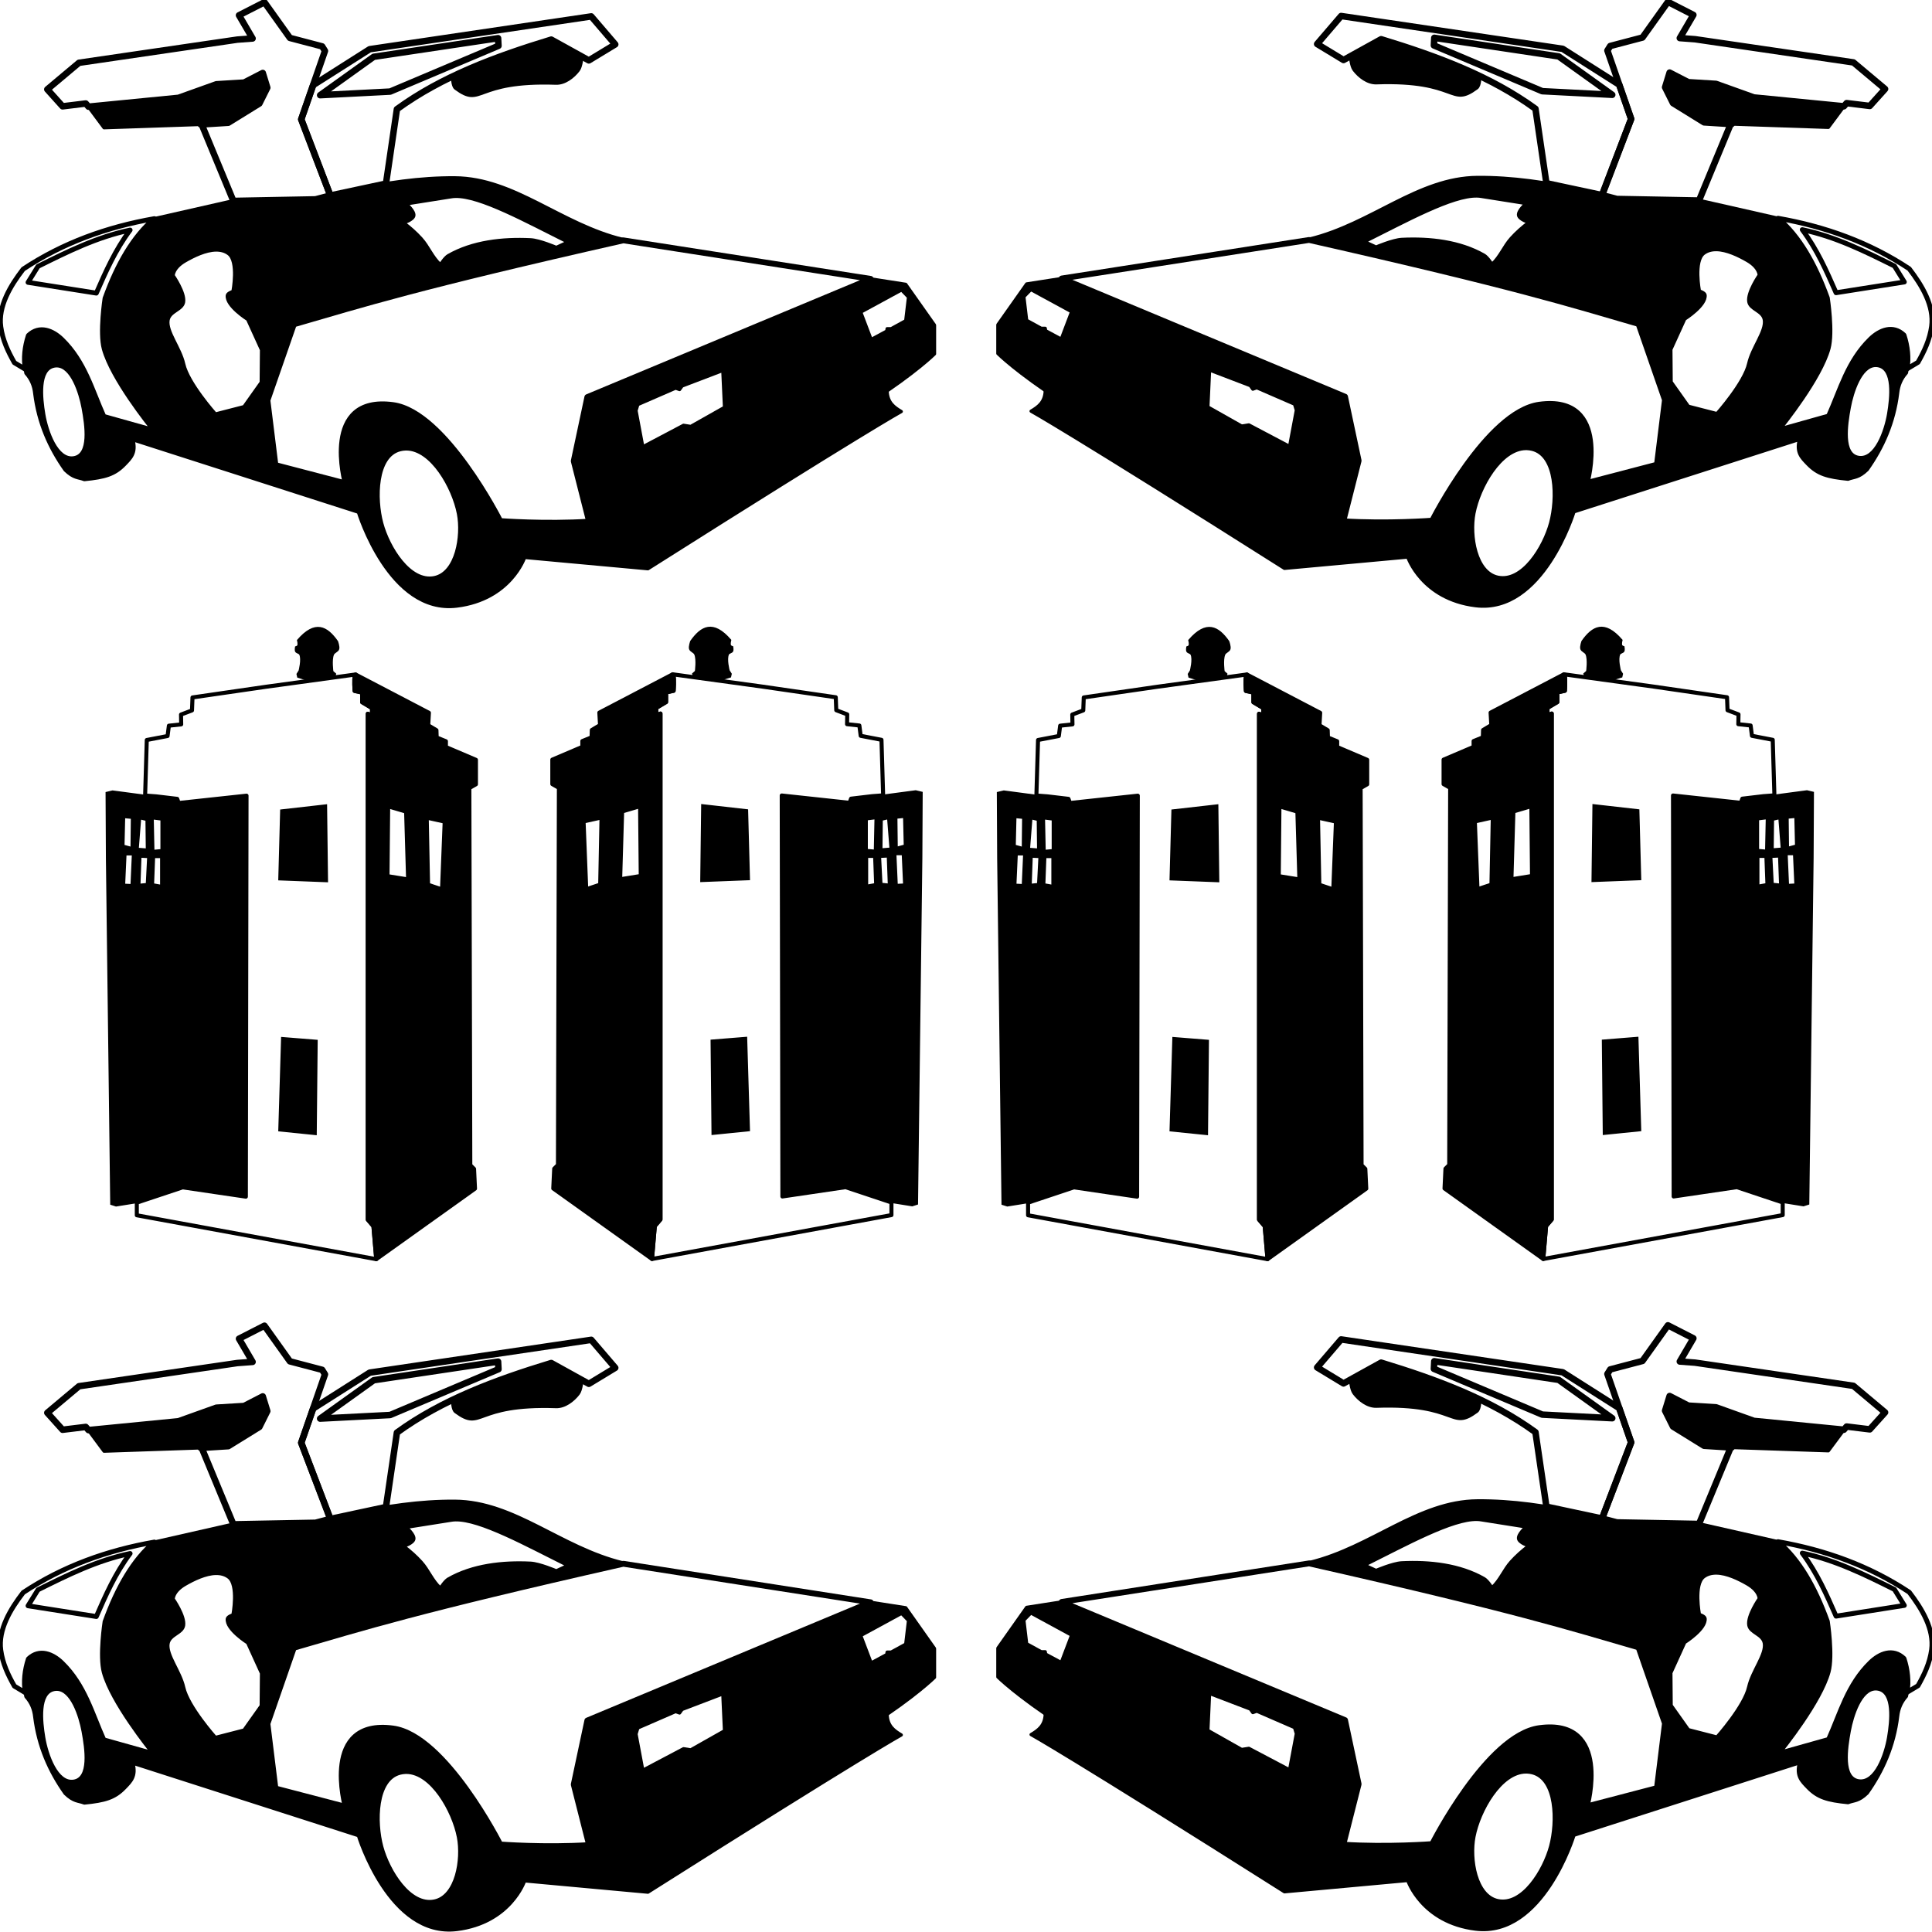
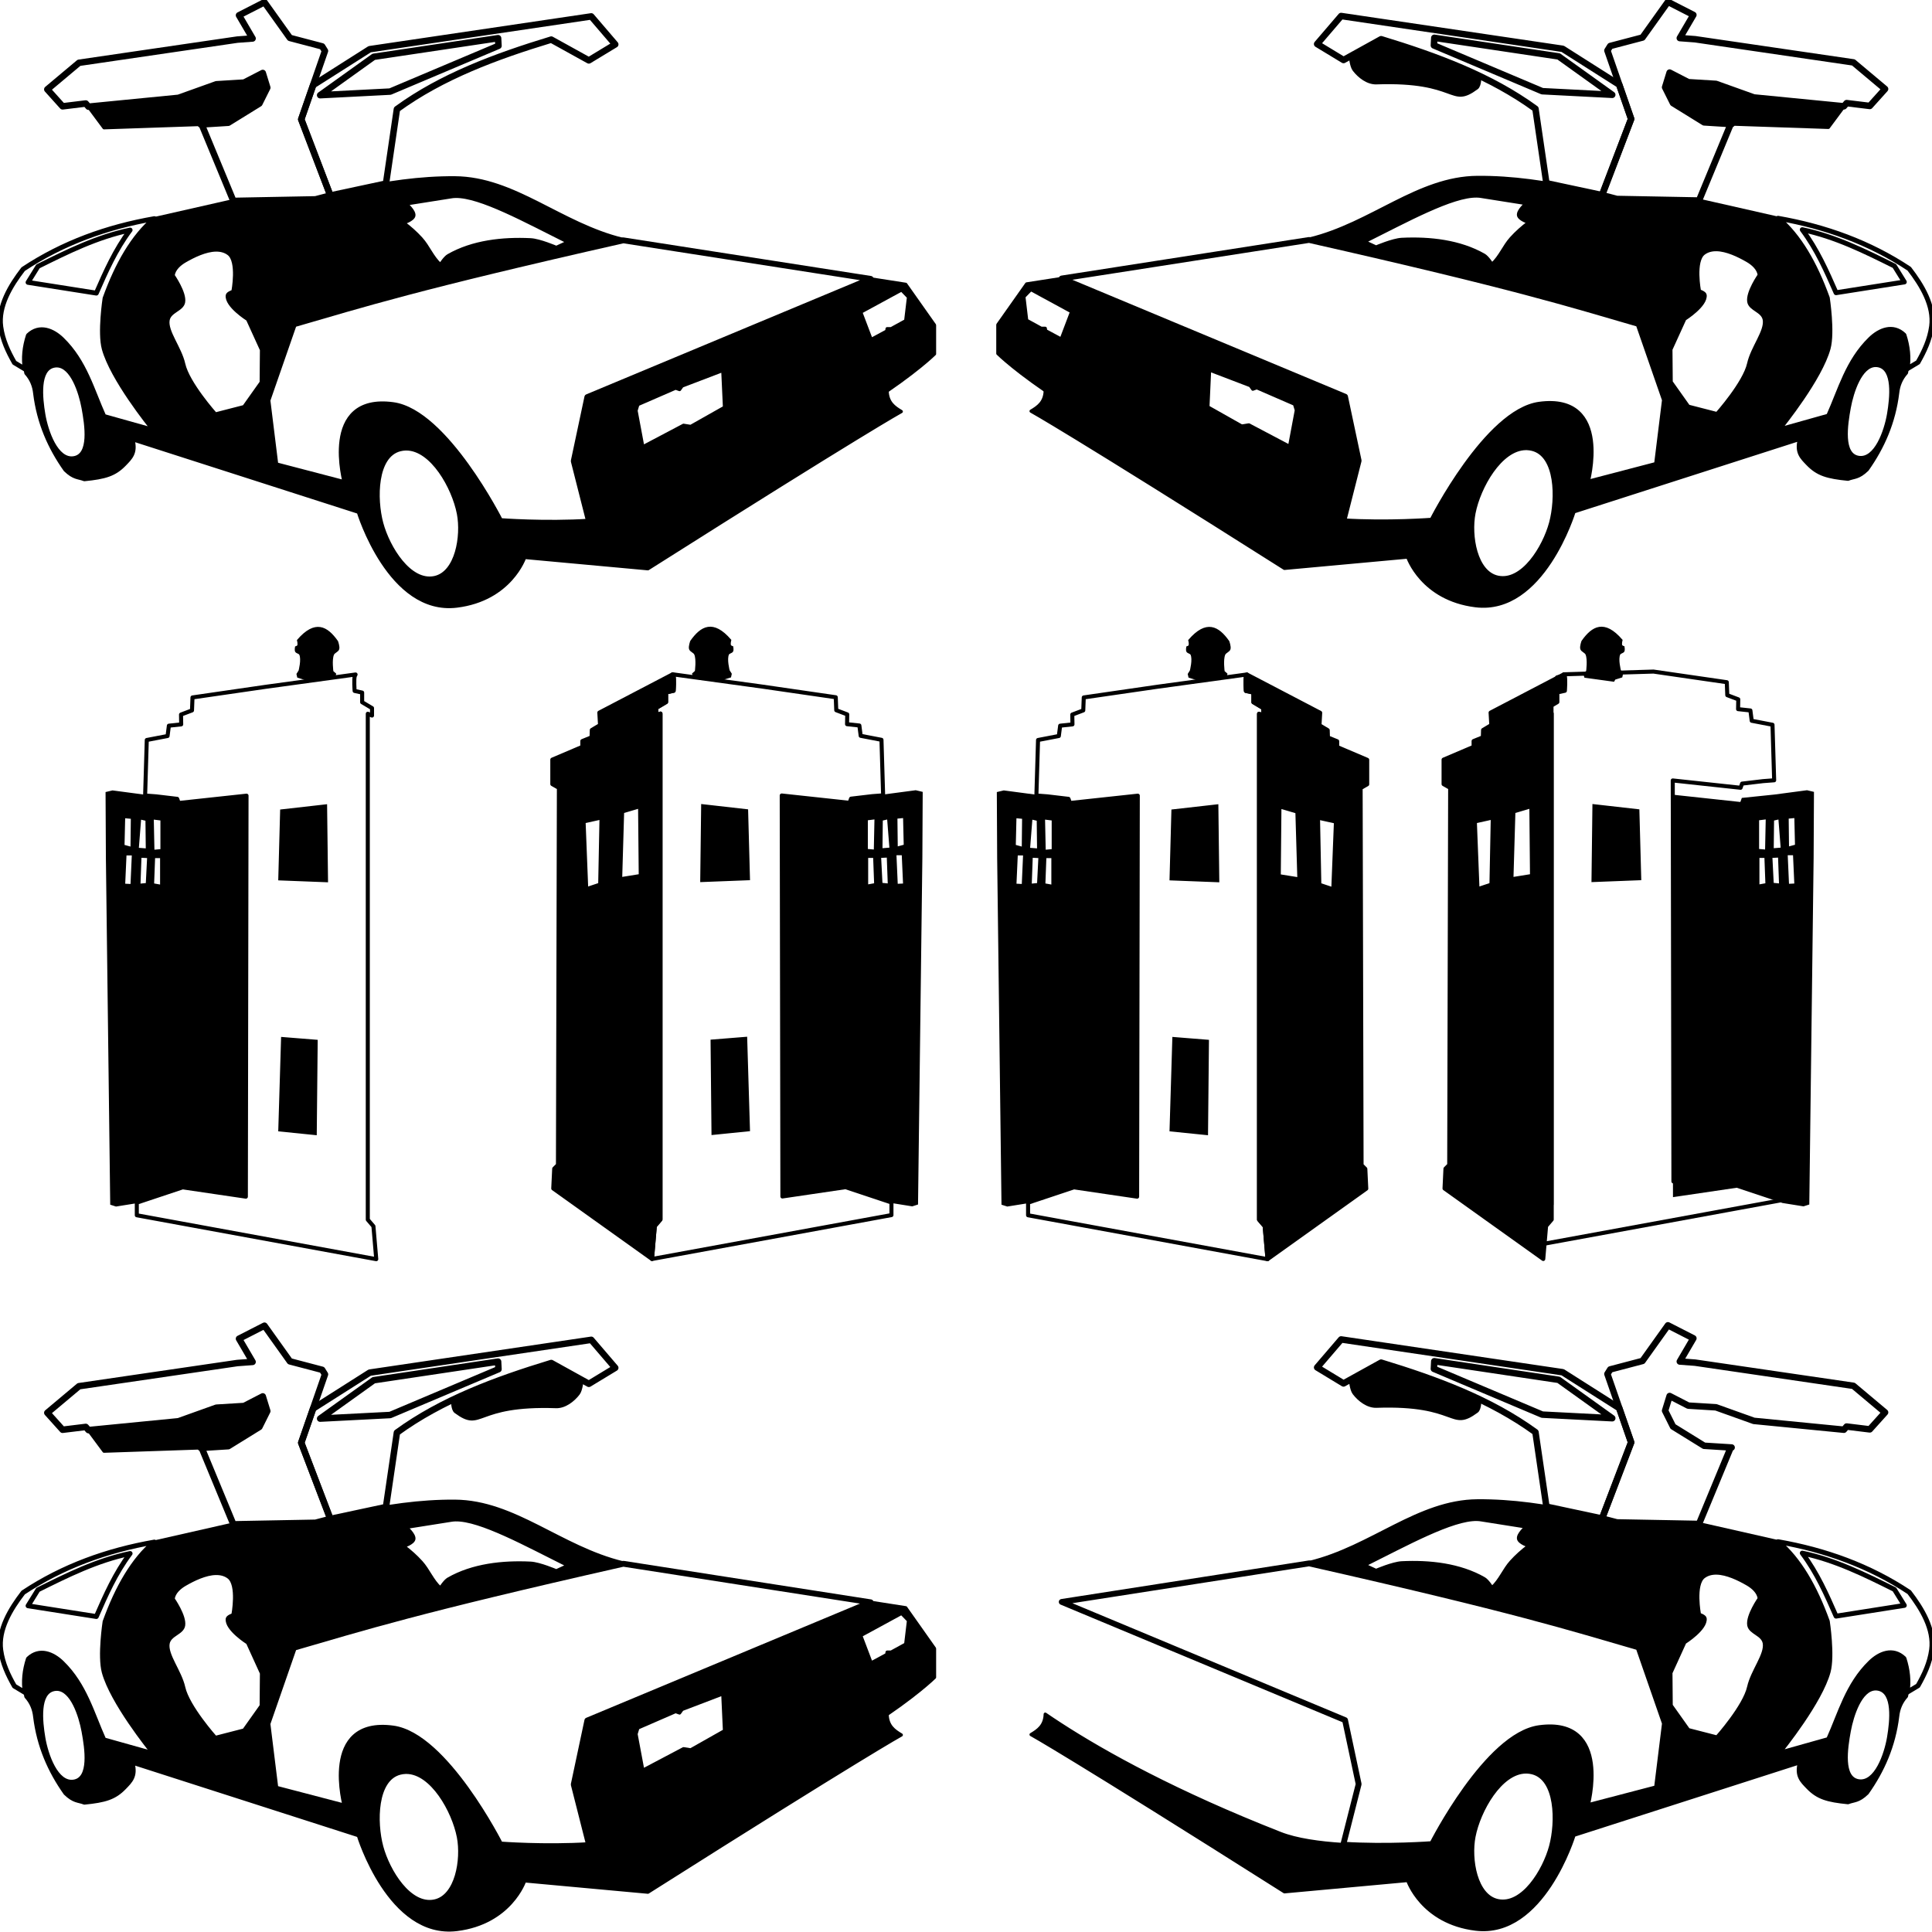
<svg xmlns="http://www.w3.org/2000/svg" version="1.1" viewBox="0 0 1000 1000">
  <g>
    <g transform="matrix(1.067 0 0 1.067 28.686 -24.912)">
      <g transform="matrix(.938 0 0 .938 -27.189 23.357)">
        <g transform="matrix(1.675 0 0 1.675 2216.1 1558.2)">
          <path d="m-1275.2-862.77v.002-.002zm0 .002c-14.597 2.558-28.224 7.446-40.494 15.588-3.936 5.11-7.772 11.473-6.914 17.777.561 4.123 2.253 7.68 4.197 11.111l3.357 2.018c-.548-3.404-.188-6.877.963-10.412 3.457-3.301 7.571-1.493 10.371 1.234 7.053 6.87 9.278 15.686 12.924 23.756l15.561 4.367c-1.504-1.853-12.916-16.098-15.434-25.266-1.373-5.001.246-15.555.246-15.555 3.849-10.655 8.767-19.176 15.223-24.619zm-7.477 3.525c-4.617 6.185-7.517 12.829-10.432 19.469l-21.082-3.318 3.055-4.932c9.11-4.531 18.214-9.073 28.459-11.219z" style="fill:none;stroke-linecap:round;stroke-linejoin:round;stroke-width:1.5;stroke:#000" />
          <path d="m-1182.4-875.37c-21.325-.161-43.548 6.384-63.484 12.652l13.764 32.248c2.811-.716 5.725-1.46 8.527-2.174 16.832-4.91 35.072-10.093 81.111-20.67 4.091-1.043 7.775-1.983 11.936-3.043-19.226-4.674-33.444-18.875-51.854-19.014zm.188 5.725c7.632-.152 21.704 7.639 34.703 14.107l-3.578 1.658s-5.186-2.222-7.945-2.357c-8.613-.424-17.925.596-25.404 4.889-1.073.616-2.443 2.795-2.443 2.795-2.549-2.321-3.7-5.565-5.936-8.031-1.633-1.801-3.438-3.407-5.414-4.889 0 0 2.894-.933 3.143-2.184.283-1.425-2.356-3.666-2.356-3.666l13.793-2.184c.449-.084.929-.129 1.438-.139z" style="stroke-linecap:round;stroke-linejoin:round;stroke:#000" />
          <path d="m-1054-844.17-87.479 36.498-4.197 19.752 4.748 18.705c7.136-.458 14.213-1.436 19.203-3.394 64.287-25.236 87.408-48.396 87.408-48.396v-8.889l-8.889-12.594zm9.5 3.41 2.16 2.223-.865 7.283-4.506 2.471h-1.234l-.123.74-4.816 2.592-3.209-8.457zm-55.178 24.863.523 11.393-10.432 5.893-2.227-.35-12.572 6.635-2.094-11.174.566-1.877 11.654-5.064 1.223.438.785-1.092z" style="stroke-linecap:round;stroke-linejoin:round;stroke:#000" />
          <path d="m-1241.9-907.74-5.762 2.969-8.555.525-11.699 4.188-27.598 2.705-.053.016 4.834 6.508 29.686-1.01 8.496-.535 9.604-5.938 2.443-4.889z" style="stroke-linecap:round;stroke-linejoin:round;stroke:#000" />
          <path d="m-1225-868.72-26.174.494-23.951 5.432c-6.499 5.439-11.444 13.99-15.311 24.693 0 0-1.619 10.554-.246 15.555 2.69 9.796 15.977 25.953 15.977 25.953l-15.713-4.172c-3.894-8.303-6.005-17.519-13.314-24.639-2.8-2.728-6.914-4.535-10.371-1.234-1.285 3.948-1.595 7.822-.74 11.605 1.641 1.812 2.471 3.896 2.717 6.174 1.117 9.158 4.547 16.87 9.383 23.703 2.705 2.629 4.06 2.221 5.926 2.963 6.411-.631 9.393-1.49 12.473-4.691 1.854-1.928 3.627-3.536 2.557-7.594l69.592 22.348s9.567 31.542 30.379 28.982c16.614-2.043 20.953-15.016 20.953-15.016l38.062 3.492c66.782-42.296 78.219-48.539 78.219-48.539-2.176-1.299-4.246-2.717-4.367-6.299-1.472 1.008-3.062 2.069-4.777 3.18-1.727 1.118-3.58 2.287-5.562 3.498s-4.095 2.467-6.342 3.762c-2.247 1.295-4.628 2.629-7.149 3.996-2.52 1.367-5.178 2.767-7.981 4.197s-5.747 2.889-8.84 4.371-6.334 2.989-9.727 4.514c-3.392 1.524-6.936 3.065-10.637 4.621-3.701 1.556-7.558 3.126-11.576 4.703-.624.245-1.28.474-1.965.689s-1.398.416-2.137.604c-1.477.374-3.053.694-4.695.967-1.643.273-3.353.501-5.098.688-1.745.187-3.525.333-5.309.447-1.703.109-3.41.188-5.092.242-1.682.055-3.339.086-4.945.098-3.213.023-6.221-.028-8.803-.105-2.582-.078-4.739-.182-6.25-.268-1.511-.086-2.375-.152-2.375-.152s-.266-.525-.762-1.449c-.496-.924-1.221-2.246-2.143-3.84-.922-1.593-2.04-3.458-3.318-5.467-.639-1.004-1.318-2.045-2.033-3.106-.715-1.061-1.466-2.142-2.248-3.227-.782-1.085-1.597-2.174-2.438-3.252-.841-1.078-1.709-2.143-2.6-3.182-.891-1.038-1.804-2.048-2.736-3.016-.932-.967-1.881-1.891-2.846-2.756-.964-.865-1.944-1.67-2.932-2.4-.494-.365-.99-.712-1.488-1.037s-.999-.628-1.5-.91-1.004-.541-1.508-.775-1.007-.444-1.512-.627c-.505-.183-1.009-.34-1.514-.467-.504-.127-1.008-.225-1.512-.293-.694-.093-1.359-.157-1.996-.193-.637-.036-1.244-.043-1.826-.025-.582.017-1.139.059-1.668.127-.529.068-1.033.161-1.512.275-.479.114-.932.251-1.363.408-.431.157-.839.336-1.225.533-.385.197-.75.413-1.092.646-.342.233-.662.484-.963.75-.301.266-.582.547-.844.842-.262.295-.505.605-.731.926-.225.321-.434.653-.625.996-.191.343-.364.697-.523 1.059-.318.724-.575 1.481-.779 2.258s-.357 1.574-.465 2.377c-.108.803-.172 1.611-.203 2.412-.031.801-.029 1.593 0 2.363.029.77.083 1.519.152 2.231.07.712.156 1.388.248 2.014.184 1.251.395 2.301.561 3.039.165.738.285 1.162.285 1.162l-21.728-5.678-.023-.012-2.867-19.945 8.543-23.43-14.047-32.916zm-31.201 15.635c1.447-.026 2.803.299 3.938 1.154 3.116 2.349 1.348 11.631 1.348 11.631-1e-4 0-1.659.519-1.75 1.225-.416 3.215 6.283 7.424 6.283 7.424l4.277 9.385-.086 10.039-5.326 7.508-8.816 2.269s-8.475-9.482-9.803-15.43c-1.122-5.024-5.429-9.996-4.83-13.557.505-2.814 4.378-3.143 4.789-5.553.496-2.907-3.23-8.238-3.23-8.238.272-2.001 2.011-3.515 3.686-4.481 2.708-1.562 6.337-3.32 9.521-3.377zm-49.029 35.756c4.56.131 7.162 8.166 8.055 13.004.977 5.292 2.395 14.6-2.926 15.408-5.274.801-8.361-8.169-9.248-13.43-.844-5.008-1.797-13.897 3.182-14.9.322-.065.633-.091.938-.082zm107.89 25.652v.004c7.813.065 14.486 11.915 16.043 19.992 1.331 6.905-.522 18.317-7.406 19.754-7.635 1.594-14.271-9.259-16.297-16.791-2.027-7.537-1.888-20.804 5.68-22.715.54-.136 1.076-.213 1.607-.234.125-.01.249-.01.373-.01z" style="stroke-linecap:round;stroke-linejoin:round;stroke:#000" />
          <path d="m-1130.4-856.07c-64.105 14.501-80.054 19.657-101.73 25.926l-8.148 23.457 2.469 20.002 21.728 5.678s-7.638-27.189 14.568-24.197c16.105 2.17 33.088 35.803 33.088 35.803s13.844 1.059 27.465.186l-4.748-18.705 4.197-19.752 87.478-36.498z" style="fill:none;stroke-linecap:round;stroke-linejoin:round;stroke-width:1.8;stroke:#000" />
          <path d="m-1140.3-925.21-68.396 10.125-17.469 11.094-3.666 10.562 8.98 23.514 17.176-3.67 3.373-22.982c13.913-10.119 30.482-16.253 47.656-21.48l11.606 6.42 8.148-4.939zm-28.766 6.729.123 2.346-33.457 14.137-21.606 1.111 16.543-11.852z" style="fill:none;stroke-linecap:round;stroke-linejoin:round;stroke-width:2;stroke:#000" />
          <path d="m-1241.2-929.57-7.857 4.016 4.191 7.158-4.715.35-48.887 7.158-9.777 8.205 4.713 5.238 7.158-.873.84.979 27.795-2.725 11.699-4.189 8.555-.523 5.762-2.969 1.397 4.539-2.443 4.889-9.604 5.938-8.496.535.289-.012 9.779 23.617 25.359-.479 4.572-1.197-8.98-23.514 7.332-21.125-.873-1.398-9.951-2.617z" style="fill:none;stroke-linecap:round;stroke-linejoin:round;stroke-width:2;stroke:#000" />
-           <path d="m-1183.1-906.67s-.09 2.898.917 3.643c8.316 6.151 5.537-2.465 30.991-1.571 2.659.093 5.281-1.902 6.897-4.016.884-1.157 1.13-4.218 1.13-4.218l-9.432-5.218-30.652 11.451" style="stroke-linecap:round;stroke-linejoin:round;stroke:#000" />
        </g>
        <g transform="matrix(-1.675 0 0 1.675 -1216.1 1558)">
          <path d="m-1275.2-862.77v.002-.002zm0 .002c-14.597 2.558-28.224 7.446-40.494 15.588-3.936 5.11-7.772 11.473-6.914 17.777.561 4.123 2.253 7.68 4.197 11.111l3.357 2.018c-.548-3.404-.188-6.877.963-10.412 3.457-3.301 7.571-1.493 10.371 1.234 7.053 6.87 9.278 15.686 12.924 23.756l15.561 4.367c-1.504-1.853-12.916-16.098-15.434-25.266-1.373-5.001.246-15.555.246-15.555 3.849-10.655 8.767-19.176 15.223-24.619zm-7.477 3.525c-4.617 6.185-7.517 12.829-10.432 19.469l-21.082-3.318 3.055-4.932c9.11-4.531 18.214-9.073 28.459-11.219z" style="fill:none;stroke-linecap:round;stroke-linejoin:round;stroke-width:1.5;stroke:#000" />
          <path d="m-1182.4-875.37c-21.325-.161-43.548 6.384-63.484 12.652l13.764 32.248c2.811-.716 5.725-1.46 8.527-2.174 16.832-4.91 35.072-10.093 81.111-20.67 4.091-1.043 7.775-1.983 11.936-3.043-19.226-4.674-33.444-18.875-51.854-19.014zm.188 5.725c7.632-.152 21.704 7.639 34.703 14.107l-3.578 1.658s-5.186-2.222-7.945-2.357c-8.613-.424-17.925.596-25.404 4.889-1.073.616-2.443 2.795-2.443 2.795-2.549-2.321-3.7-5.565-5.936-8.031-1.633-1.801-3.438-3.407-5.414-4.889 0 0 2.894-.933 3.143-2.184.283-1.425-2.356-3.666-2.356-3.666l13.793-2.184c.449-.084.929-.129 1.438-.139z" style="stroke-linecap:round;stroke-linejoin:round;stroke:#000" />
          <path d="m-1054-844.17-87.479 36.498-4.197 19.752 4.748 18.705c7.136-.458 14.213-1.436 19.203-3.394 64.287-25.236 87.408-48.396 87.408-48.396v-8.889l-8.889-12.594zm9.5 3.41 2.16 2.223-.865 7.283-4.506 2.471h-1.234l-.123.74-4.816 2.592-3.209-8.457zm-55.178 24.863.523 11.393-10.432 5.893-2.227-.35-12.572 6.635-2.094-11.174.566-1.877 11.654-5.064 1.223.438.785-1.092z" style="stroke-linecap:round;stroke-linejoin:round;stroke:#000" />
          <path d="m-1241.9-907.74-5.762 2.969-8.555.525-11.699 4.188-27.598 2.705-.053.016 4.834 6.508 29.686-1.01 8.496-.535 9.604-5.938 2.443-4.889z" style="stroke-linecap:round;stroke-linejoin:round;stroke:#000" />
          <path d="m-1225-868.72-26.174.494-23.951 5.432c-6.499 5.439-11.444 13.99-15.311 24.693 0 0-1.619 10.554-.246 15.555 2.69 9.796 15.977 25.953 15.977 25.953l-15.713-4.172c-3.894-8.303-6.005-17.519-13.314-24.639-2.8-2.728-6.914-4.535-10.371-1.234-1.285 3.948-1.595 7.822-.74 11.605 1.641 1.812 2.471 3.896 2.717 6.174 1.117 9.158 4.547 16.87 9.383 23.703 2.705 2.629 4.06 2.221 5.926 2.963 6.411-.631 9.393-1.49 12.473-4.691 1.854-1.928 3.627-3.536 2.557-7.594l69.592 22.348s9.567 31.542 30.379 28.982c16.614-2.043 20.953-15.016 20.953-15.016l38.062 3.492c66.782-42.296 78.219-48.539 78.219-48.539-2.176-1.299-4.246-2.717-4.367-6.299-1.472 1.008-3.062 2.069-4.777 3.18-1.727 1.118-3.58 2.287-5.562 3.498s-4.095 2.467-6.342 3.762c-2.247 1.295-4.628 2.629-7.149 3.996-2.52 1.367-5.178 2.767-7.981 4.197s-5.747 2.889-8.84 4.371-6.334 2.989-9.727 4.514c-3.392 1.524-6.936 3.065-10.637 4.621-3.701 1.556-7.558 3.126-11.576 4.703-.624.245-1.28.474-1.965.689s-1.398.416-2.137.604c-1.477.374-3.053.694-4.695.967-1.643.273-3.353.501-5.098.688-1.745.187-3.525.333-5.309.447-1.703.109-3.41.188-5.092.242-1.682.055-3.339.086-4.945.098-3.213.023-6.221-.028-8.803-.105-2.582-.078-4.739-.182-6.25-.268-1.511-.086-2.375-.152-2.375-.152s-.266-.525-.762-1.449c-.496-.924-1.221-2.246-2.143-3.84-.922-1.593-2.04-3.458-3.318-5.467-.639-1.004-1.318-2.045-2.033-3.106-.715-1.061-1.466-2.142-2.248-3.227-.782-1.085-1.597-2.174-2.438-3.252-.841-1.078-1.709-2.143-2.6-3.182-.891-1.038-1.804-2.048-2.736-3.016-.932-.967-1.881-1.891-2.846-2.756-.964-.865-1.944-1.67-2.932-2.4-.494-.365-.99-.712-1.488-1.037s-.999-.628-1.5-.91-1.004-.541-1.508-.775-1.007-.444-1.512-.627c-.505-.183-1.009-.34-1.514-.467-.504-.127-1.008-.225-1.512-.293-.694-.093-1.359-.157-1.996-.193-.637-.036-1.244-.043-1.826-.025-.582.017-1.139.059-1.668.127-.529.068-1.033.161-1.512.275-.479.114-.932.251-1.363.408-.431.157-.839.336-1.225.533-.385.197-.75.413-1.092.646-.342.233-.662.484-.963.75-.301.266-.582.547-.844.842-.262.295-.505.605-.731.926-.225.321-.434.653-.625.996-.191.343-.364.697-.523 1.059-.318.724-.575 1.481-.779 2.258s-.357 1.574-.465 2.377c-.108.803-.172 1.611-.203 2.412-.031.801-.029 1.593 0 2.363.029.77.083 1.519.152 2.231.07.712.156 1.388.248 2.014.184 1.251.395 2.301.561 3.039.165.738.285 1.162.285 1.162l-21.728-5.678-.023-.012-2.867-19.945 8.543-23.43-14.047-32.916zm-31.201 15.635c1.447-.026 2.803.299 3.938 1.154 3.116 2.349 1.348 11.631 1.348 11.631-1e-4 0-1.659.519-1.75 1.225-.416 3.215 6.283 7.424 6.283 7.424l4.277 9.385-.086 10.039-5.326 7.508-8.816 2.269s-8.475-9.482-9.803-15.43c-1.122-5.024-5.429-9.996-4.83-13.557.505-2.814 4.378-3.143 4.789-5.553.496-2.907-3.23-8.238-3.23-8.238.272-2.001 2.011-3.515 3.686-4.481 2.708-1.562 6.337-3.32 9.521-3.377zm-49.029 35.756c4.56.131 7.162 8.166 8.055 13.004.977 5.292 2.395 14.6-2.926 15.408-5.274.801-8.361-8.169-9.248-13.43-.844-5.008-1.797-13.897 3.182-14.9.322-.065.633-.091.938-.082zm107.89 25.652v.004c7.813.065 14.486 11.915 16.043 19.992 1.331 6.905-.522 18.317-7.406 19.754-7.635 1.594-14.271-9.259-16.297-16.791-2.027-7.537-1.888-20.804 5.68-22.715.54-.136 1.076-.213 1.607-.234.125-.01.249-.01.373-.01z" style="stroke-linecap:round;stroke-linejoin:round;stroke:#000" />
          <path d="m-1130.4-856.07c-64.105 14.501-80.054 19.657-101.73 25.926l-8.148 23.457 2.469 20.002 21.728 5.678s-7.638-27.189 14.568-24.197c16.105 2.17 33.088 35.803 33.088 35.803s13.844 1.059 27.465.186l-4.748-18.705 4.197-19.752 87.478-36.498z" style="fill:none;stroke-linecap:round;stroke-linejoin:round;stroke-width:1.8;stroke:#000" />
          <path d="m-1140.3-925.21-68.396 10.125-17.469 11.094-3.666 10.562 8.98 23.514 17.176-3.67 3.373-22.982c13.913-10.119 30.482-16.253 47.656-21.48l11.606 6.42 8.148-4.939zm-28.766 6.729.123 2.346-33.457 14.137-21.606 1.111 16.543-11.852z" style="fill:none;stroke-linecap:round;stroke-linejoin:round;stroke-width:2;stroke:#000" />
          <path d="m-1241.2-929.57-7.857 4.016 4.191 7.158-4.715.35-48.887 7.158-9.777 8.205 4.713 5.238 7.158-.873.84.979 27.795-2.725 11.699-4.189 8.555-.523 5.762-2.969 1.397 4.539-2.443 4.889-9.604 5.938-8.496.535.289-.012 9.779 23.617 25.359-.479 4.572-1.197-8.98-23.514 7.332-21.125-.873-1.398-9.951-2.617z" style="fill:none;stroke-linecap:round;stroke-linejoin:round;stroke-width:2;stroke:#000" />
          <path d="m-1183.1-906.67s-.09 2.898.917 3.643c8.316 6.151 5.537-2.465 30.991-1.571 2.659.093 5.281-1.902 6.897-4.016.884-1.157 1.13-4.218 1.13-4.218l-9.432-5.218-30.652 11.451" style="stroke-linecap:round;stroke-linejoin:round;stroke:#000" />
        </g>
      </g>
    </g>
    <g transform="matrix(.938 0 0 .938 31.049 29.659)">
      <g transform="matrix(.743 0 0 .743 870.49 1531.2)">
        <path d="m-536.06-1516-24.199 3.209-23.826 2.469-1.111 3.088-50.373-5.434.494 297.79 46.916-6.914 34.074 11.359 15.432 2.469 3.828-1.234 3.209-257.04.248-48.644zm-8.889 19.629.492 20.742-5.432 1.48-.246-21.728zm-21.236.988-.494 23.457-5.432-.494v-22.223zm9.383 0 1.728 21.977-6.172.492.246-21.48zm5.926 26.668h4.939l.988 21.975-4.939.248zm-6.172 1.726.74 20.248-4.938-.494-.988-19.506zm-14.814.248h4.691l.74 19.754-5.432.986z" style="stroke-width:1px;stroke:#000" />
        <path d="m-716.55-1602.6.523 1.047c.873 2.095.176 11.176.176 11.176l-5.588 1.221v7.158l-7.334 4.365v5.529l3.143-1.338v375.74l-4.189 4.889-2.096 24.443 177.83-32.604v-9.383l-34.074-11.359-46.916 6.914-.494-297.79 50.373 5.434 1.111-3.088 15.678-1.851 8.148-.617-1.234-41.236-15.432-2.963-.988-7.654-9.135-.986.123-7.285-8.148-3.086-.371-9.631-54.445-7.9z" style="fill:none;stroke-linecap:round;stroke-linejoin:round;stroke-width:3;stroke:#000" />
        <path d="m-716.55-1602.6-54.475 28.459.523 9.254-6.111 3.666-.174 5.414-6.863 2.793v4.293l-22.295 9.5v18.158l4.889 2.793-.699 280.06-2.793 2.795-.697 14.666 73.33 52.379 2.096-24.443 4.189-4.889v-375.74l-3.143 1.338v-5.529l7.334-4.365v-7.158l5.588-1.221s.697-9.08-.176-11.176zm-24.207 97.912.494 51.854-15.309 2.469 1.48-50.371zm-28.643 8.395-.986 49.879-10.371 3.457-1.977-50.373z" style="stroke-linecap:round;stroke-linejoin:round;stroke-width:3;stroke:#000" />
        <path d="m-694.9-1505.7 33.872 3.841 1.397 51.681-35.967 1.397z" style="stroke-width:1px;stroke:#000" />
        <path d="m-687.92-1330.8 26.19-2.095 2.095 69.141-27.587 2.793z" style="stroke-width:1px;stroke:#000" />
        <path d="m-679.59-1597.6.803-1.483 5.124-1.605.494-2.222-1.543-2.469s-2.237-8.458-.494-12.099c.553-1.154 2.5-1.147 3.087-2.284.5-.969.062-3.272.062-3.272s-1.304-.386-1.605-.926c-.662-1.187.123-4.074.123-4.074-13.001-15.093-21.888-9.976-29.507.864 0 0-1.455 3.898-.864 5.741.569 1.774 3.16 2.298 3.889 4.013 1.643 3.865.432 12.593.432 12.593l-2.037 1.79.677 2.503z" style="stroke-width:1px;stroke:#000" />
      </g>
      <g transform="matrix(-.743 0 0 .743 -369.29 1531.3)">
        <path d="m-536.06-1516-24.199 3.209-23.826 2.469-1.111 3.088-50.373-5.434.494 297.79 46.916-6.914 34.074 11.359 15.432 2.469 3.828-1.234 3.209-257.04.248-48.644zm-8.889 19.629.492 20.742-5.432 1.48-.246-21.728zm-21.236.988-.494 23.457-5.432-.494v-22.223zm9.383 0 1.728 21.977-6.172.492.246-21.48zm5.926 26.668h4.939l.988 21.975-4.939.248zm-6.172 1.726.74 20.248-4.938-.494-.988-19.506zm-14.814.248h4.691l.74 19.754-5.432.986z" style="stroke-width:1px;stroke:#000" />
        <path d="m-716.55-1602.6.523 1.047c.873 2.095.176 11.176.176 11.176l-5.588 1.221v7.158l-7.334 4.365v5.529l3.143-1.338v375.74l-4.189 4.889-2.096 24.443 177.83-32.604v-9.383l-34.074-11.359-46.916 6.914-.494-297.79 50.373 5.434 1.111-3.088 15.678-1.851 8.148-.617-1.234-41.236-15.432-2.963-.988-7.654-9.135-.986.123-7.285-8.148-3.086-.371-9.631-54.445-7.9z" style="fill:none;stroke-linecap:round;stroke-linejoin:round;stroke-width:3;stroke:#000" />
-         <path d="m-716.55-1602.6-54.475 28.459.523 9.254-6.111 3.666-.174 5.414-6.863 2.793v4.293l-22.295 9.5v18.158l4.889 2.793-.699 280.06-2.793 2.795-.697 14.666 73.33 52.379 2.096-24.443 4.189-4.889v-375.74l-3.143 1.338v-5.529l7.334-4.365v-7.158l5.588-1.221s.697-9.08-.176-11.176zm-24.207 97.912.494 51.854-15.309 2.469 1.48-50.371zm-28.643 8.395-.986 49.879-10.371 3.457-1.977-50.373z" style="stroke-linecap:round;stroke-linejoin:round;stroke-width:3;stroke:#000" />
        <path d="m-694.9-1505.7 33.872 3.841 1.397 51.681-35.967 1.397z" style="stroke-width:1px;stroke:#000" />
        <path d="m-687.92-1330.8 26.19-2.095 2.095 69.141-27.587 2.793z" style="stroke-width:1px;stroke:#000" />
        <path d="m-679.59-1597.6.803-1.483 5.124-1.605.494-2.222-1.543-2.469s-2.237-8.458-.494-12.099c.553-1.154 2.5-1.147 3.087-2.284.5-.969.062-3.272.062-3.272s-1.304-.386-1.605-.926c-.662-1.187.123-4.074.123-4.074-13.001-15.093-21.888-9.976-29.507.864 0 0-1.455 3.898-.864 5.741.569 1.774 3.16 2.298 3.889 4.013 1.643 3.865.432 12.593.432 12.593l-2.037 1.79.677 2.503z" style="stroke-width:1px;stroke:#000" />
      </g>
      <g transform="matrix(.743 0 0 .743 1362.3 1531.2)">
        <path d="m-536.06-1516-24.199 3.209-23.826 2.469-1.111 3.088-50.373-5.434.494 297.79 46.916-6.914 34.074 11.359 15.432 2.469 3.828-1.234 3.209-257.04.248-48.644zm-8.889 19.629.492 20.742-5.432 1.48-.246-21.728zm-21.236.988-.494 23.457-5.432-.494v-22.223zm9.383 0 1.728 21.977-6.172.492.246-21.48zm5.926 26.668h4.939l.988 21.975-4.939.248zm-6.172 1.726.74 20.248-4.938-.494-.988-19.506zm-14.814.248h4.691l.74 19.754-5.432.986z" style="stroke-width:1px;stroke:#000" />
-         <path d="m-716.55-1602.6.523 1.047c.873 2.095.176 11.176.176 11.176l-5.588 1.221v7.158l-7.334 4.365v5.529l3.143-1.338v375.74l-4.189 4.889-2.096 24.443 177.83-32.604v-9.383l-34.074-11.359-46.916 6.914-.494-297.79 50.373 5.434 1.111-3.088 15.678-1.851 8.148-.617-1.234-41.236-15.432-2.963-.988-7.654-9.135-.986.123-7.285-8.148-3.086-.371-9.631-54.445-7.9z" style="fill:none;stroke-linecap:round;stroke-linejoin:round;stroke-width:3;stroke:#000" />
+         <path d="m-716.55-1602.6.523 1.047l-5.588 1.221v7.158l-7.334 4.365v5.529l3.143-1.338v375.74l-4.189 4.889-2.096 24.443 177.83-32.604v-9.383l-34.074-11.359-46.916 6.914-.494-297.79 50.373 5.434 1.111-3.088 15.678-1.851 8.148-.617-1.234-41.236-15.432-2.963-.988-7.654-9.135-.986.123-7.285-8.148-3.086-.371-9.631-54.445-7.9z" style="fill:none;stroke-linecap:round;stroke-linejoin:round;stroke-width:3;stroke:#000" />
        <path d="m-716.55-1602.6-54.475 28.459.523 9.254-6.111 3.666-.174 5.414-6.863 2.793v4.293l-22.295 9.5v18.158l4.889 2.793-.699 280.06-2.793 2.795-.697 14.666 73.33 52.379 2.096-24.443 4.189-4.889v-375.74l-3.143 1.338v-5.529l7.334-4.365v-7.158l5.588-1.221s.697-9.08-.176-11.176zm-24.207 97.912.494 51.854-15.309 2.469 1.48-50.371zm-28.643 8.395-.986 49.879-10.371 3.457-1.977-50.373z" style="stroke-linecap:round;stroke-linejoin:round;stroke-width:3;stroke:#000" />
        <path d="m-694.9-1505.7 33.872 3.841 1.397 51.681-35.967 1.397z" style="stroke-width:1px;stroke:#000" />
-         <path d="m-687.92-1330.8 26.19-2.095 2.095 69.141-27.587 2.793z" style="stroke-width:1px;stroke:#000" />
        <path d="m-679.59-1597.6.803-1.483 5.124-1.605.494-2.222-1.543-2.469s-2.237-8.458-.494-12.099c.553-1.154 2.5-1.147 3.087-2.284.5-.969.062-3.272.062-3.272s-1.304-.386-1.605-.926c-.662-1.187.123-4.074.123-4.074-13.001-15.093-21.888-9.976-29.507.864 0 0-1.455 3.898-.864 5.741.569 1.774 3.16 2.298 3.889 4.013 1.643 3.865.432 12.593.432 12.593l-2.037 1.79.677 2.503z" style="stroke-width:1px;stroke:#000" />
      </g>
      <g transform="matrix(-.743 0 0 .743 122.52 1531.3)">
        <path d="m-536.06-1516-24.199 3.209-23.826 2.469-1.111 3.088-50.373-5.434.494 297.79 46.916-6.914 34.074 11.359 15.432 2.469 3.828-1.234 3.209-257.04.248-48.644zm-8.889 19.629.492 20.742-5.432 1.48-.246-21.728zm-21.236.988-.494 23.457-5.432-.494v-22.223zm9.383 0 1.728 21.977-6.172.492.246-21.48zm5.926 26.668h4.939l.988 21.975-4.939.248zm-6.172 1.726.74 20.248-4.938-.494-.988-19.506zm-14.814.248h4.691l.74 19.754-5.432.986z" style="stroke-width:1px;stroke:#000" />
        <path d="m-716.55-1602.6.523 1.047c.873 2.095.176 11.176.176 11.176l-5.588 1.221v7.158l-7.334 4.365v5.529l3.143-1.338v375.74l-4.189 4.889-2.096 24.443 177.83-32.604v-9.383l-34.074-11.359-46.916 6.914-.494-297.79 50.373 5.434 1.111-3.088 15.678-1.851 8.148-.617-1.234-41.236-15.432-2.963-.988-7.654-9.135-.986.123-7.285-8.148-3.086-.371-9.631-54.445-7.9z" style="fill:none;stroke-linecap:round;stroke-linejoin:round;stroke-width:3;stroke:#000" />
        <path d="m-716.55-1602.6-54.475 28.459.523 9.254-6.111 3.666-.174 5.414-6.863 2.793v4.293l-22.295 9.5v18.158l4.889 2.793-.699 280.06-2.793 2.795-.697 14.666 73.33 52.379 2.096-24.443 4.189-4.889v-375.74l-3.143 1.338v-5.529l7.334-4.365v-7.158l5.588-1.221s.697-9.08-.176-11.176zm-24.207 97.912.494 51.854-15.309 2.469 1.48-50.371zm-28.643 8.395-.986 49.879-10.371 3.457-1.977-50.373z" style="stroke-linecap:round;stroke-linejoin:round;stroke-width:3;stroke:#000" />
        <path d="m-694.9-1505.7 33.872 3.841 1.397 51.681-35.967 1.397z" style="stroke-width:1px;stroke:#000" />
        <path d="m-687.92-1330.8 26.19-2.095 2.095 69.141-27.587 2.793z" style="stroke-width:1px;stroke:#000" />
        <path d="m-679.59-1597.6.803-1.483 5.124-1.605.494-2.222-1.543-2.469s-2.237-8.458-.494-12.099c.553-1.154 2.5-1.147 3.087-2.284.5-.969.062-3.272.062-3.272s-1.304-.386-1.605-.926c-.662-1.187.123-4.074.123-4.074-13.001-15.093-21.888-9.976-29.507.864 0 0-1.455 3.898-.864 5.741.569 1.774 3.16 2.298 3.889 4.013 1.643 3.865.432 12.593.432 12.593l-2.037 1.79.677 2.503z" style="stroke-width:1px;stroke:#000" />
      </g>
    </g>
    <g transform="matrix(1.067 0 0 1.067 28.686 660.09)">
      <g transform="matrix(.938 0 0 .938 -27.189 23.357)">
        <g transform="matrix(1.675 0 0 1.675 2216.1 1558.2)">
          <path d="m-1275.2-862.77v.002-.002zm0 .002c-14.597 2.558-28.224 7.446-40.494 15.588-3.936 5.11-7.772 11.473-6.914 17.777.561 4.123 2.253 7.68 4.197 11.111l3.357 2.018c-.548-3.404-.188-6.877.963-10.412 3.457-3.301 7.571-1.493 10.371 1.234 7.053 6.87 9.278 15.686 12.924 23.756l15.561 4.367c-1.504-1.853-12.916-16.098-15.434-25.266-1.373-5.001.246-15.555.246-15.555 3.849-10.655 8.767-19.176 15.223-24.619zm-7.477 3.525c-4.617 6.185-7.517 12.829-10.432 19.469l-21.082-3.318 3.055-4.932c9.11-4.531 18.214-9.073 28.459-11.219z" style="fill:none;stroke-linecap:round;stroke-linejoin:round;stroke-width:1.5;stroke:#000" />
          <path d="m-1182.4-875.37c-21.325-.161-43.548 6.384-63.484 12.652l13.764 32.248c2.811-.716 5.725-1.46 8.527-2.174 16.832-4.91 35.072-10.093 81.111-20.67 4.091-1.043 7.775-1.983 11.936-3.043-19.226-4.674-33.444-18.875-51.854-19.014zm.188 5.725c7.632-.152 21.704 7.639 34.703 14.107l-3.578 1.658s-5.186-2.222-7.945-2.357c-8.613-.424-17.925.596-25.404 4.889-1.073.616-2.443 2.795-2.443 2.795-2.549-2.321-3.7-5.565-5.936-8.031-1.633-1.801-3.438-3.407-5.414-4.889 0 0 2.894-.933 3.143-2.184.283-1.425-2.356-3.666-2.356-3.666l13.793-2.184c.449-.084.929-.129 1.438-.139z" style="stroke-linecap:round;stroke-linejoin:round;stroke:#000" />
          <path d="m-1054-844.17-87.479 36.498-4.197 19.752 4.748 18.705c7.136-.458 14.213-1.436 19.203-3.394 64.287-25.236 87.408-48.396 87.408-48.396v-8.889l-8.889-12.594zm9.5 3.41 2.16 2.223-.865 7.283-4.506 2.471h-1.234l-.123.74-4.816 2.592-3.209-8.457zm-55.178 24.863.523 11.393-10.432 5.893-2.227-.35-12.572 6.635-2.094-11.174.566-1.877 11.654-5.064 1.223.438.785-1.092z" style="stroke-linecap:round;stroke-linejoin:round;stroke:#000" />
          <path d="m-1241.9-907.74-5.762 2.969-8.555.525-11.699 4.188-27.598 2.705-.053.016 4.834 6.508 29.686-1.01 8.496-.535 9.604-5.938 2.443-4.889z" style="stroke-linecap:round;stroke-linejoin:round;stroke:#000" />
          <path d="m-1225-868.72-26.174.494-23.951 5.432c-6.499 5.439-11.444 13.99-15.311 24.693 0 0-1.619 10.554-.246 15.555 2.69 9.796 15.977 25.953 15.977 25.953l-15.713-4.172c-3.894-8.303-6.005-17.519-13.314-24.639-2.8-2.728-6.914-4.535-10.371-1.234-1.285 3.948-1.595 7.822-.74 11.605 1.641 1.812 2.471 3.896 2.717 6.174 1.117 9.158 4.547 16.87 9.383 23.703 2.705 2.629 4.06 2.221 5.926 2.963 6.411-.631 9.393-1.49 12.473-4.691 1.854-1.928 3.627-3.536 2.557-7.594l69.592 22.348s9.567 31.542 30.379 28.982c16.614-2.043 20.953-15.016 20.953-15.016l38.062 3.492c66.782-42.296 78.219-48.539 78.219-48.539-2.176-1.299-4.246-2.717-4.367-6.299-1.472 1.008-3.062 2.069-4.777 3.18-1.727 1.118-3.58 2.287-5.562 3.498s-4.095 2.467-6.342 3.762c-2.247 1.295-4.628 2.629-7.149 3.996-2.52 1.367-5.178 2.767-7.981 4.197s-5.747 2.889-8.84 4.371-6.334 2.989-9.727 4.514c-3.392 1.524-6.936 3.065-10.637 4.621-3.701 1.556-7.558 3.126-11.576 4.703-.624.245-1.28.474-1.965.689s-1.398.416-2.137.604c-1.477.374-3.053.694-4.695.967-1.643.273-3.353.501-5.098.688-1.745.187-3.525.333-5.309.447-1.703.109-3.41.188-5.092.242-1.682.055-3.339.086-4.945.098-3.213.023-6.221-.028-8.803-.105-2.582-.078-4.739-.182-6.25-.268-1.511-.086-2.375-.152-2.375-.152s-.266-.525-.762-1.449c-.496-.924-1.221-2.246-2.143-3.84-.922-1.593-2.04-3.458-3.318-5.467-.639-1.004-1.318-2.045-2.033-3.106-.715-1.061-1.466-2.142-2.248-3.227-.782-1.085-1.597-2.174-2.438-3.252-.841-1.078-1.709-2.143-2.6-3.182-.891-1.038-1.804-2.048-2.736-3.016-.932-.967-1.881-1.891-2.846-2.756-.964-.865-1.944-1.67-2.932-2.4-.494-.365-.99-.712-1.488-1.037s-.999-.628-1.5-.91-1.004-.541-1.508-.775-1.007-.444-1.512-.627c-.505-.183-1.009-.34-1.514-.467-.504-.127-1.008-.225-1.512-.293-.694-.093-1.359-.157-1.996-.193-.637-.036-1.244-.043-1.826-.025-.582.017-1.139.059-1.668.127-.529.068-1.033.161-1.512.275-.479.114-.932.251-1.363.408-.431.157-.839.336-1.225.533-.385.197-.75.413-1.092.646-.342.233-.662.484-.963.75-.301.266-.582.547-.844.842-.262.295-.505.605-.731.926-.225.321-.434.653-.625.996-.191.343-.364.697-.523 1.059-.318.724-.575 1.481-.779 2.258s-.357 1.574-.465 2.377c-.108.803-.172 1.611-.203 2.412-.031.801-.029 1.593 0 2.363.029.77.083 1.519.152 2.231.07.712.156 1.388.248 2.014.184 1.251.395 2.301.561 3.039.165.738.285 1.162.285 1.162l-21.728-5.678-.023-.012-2.867-19.945 8.543-23.43-14.047-32.916zm-31.201 15.635c1.447-.026 2.803.299 3.938 1.154 3.116 2.349 1.348 11.631 1.348 11.631-1e-4 0-1.659.519-1.75 1.225-.416 3.215 6.283 7.424 6.283 7.424l4.277 9.385-.086 10.039-5.326 7.508-8.816 2.269s-8.475-9.482-9.803-15.43c-1.122-5.024-5.429-9.996-4.83-13.557.505-2.814 4.378-3.143 4.789-5.553.496-2.907-3.23-8.238-3.23-8.238.272-2.001 2.011-3.515 3.686-4.481 2.708-1.562 6.337-3.32 9.521-3.377zm-49.029 35.756c4.56.131 7.162 8.166 8.055 13.004.977 5.292 2.395 14.6-2.926 15.408-5.274.801-8.361-8.169-9.248-13.43-.844-5.008-1.797-13.897 3.182-14.9.322-.065.633-.091.938-.082zm107.89 25.652v.004c7.813.065 14.486 11.915 16.043 19.992 1.331 6.905-.522 18.317-7.406 19.754-7.635 1.594-14.271-9.259-16.297-16.791-2.027-7.537-1.888-20.804 5.68-22.715.54-.136 1.076-.213 1.607-.234.125-.01.249-.01.373-.01z" style="stroke-linecap:round;stroke-linejoin:round;stroke:#000" />
          <path d="m-1130.4-856.07c-64.105 14.501-80.054 19.657-101.73 25.926l-8.148 23.457 2.469 20.002 21.728 5.678s-7.638-27.189 14.568-24.197c16.105 2.17 33.088 35.803 33.088 35.803s13.844 1.059 27.465.186l-4.748-18.705 4.197-19.752 87.478-36.498z" style="fill:none;stroke-linecap:round;stroke-linejoin:round;stroke-width:1.8;stroke:#000" />
          <path d="m-1140.3-925.21-68.396 10.125-17.469 11.094-3.666 10.562 8.98 23.514 17.176-3.67 3.373-22.982c13.913-10.119 30.482-16.253 47.656-21.48l11.606 6.42 8.148-4.939zm-28.766 6.729.123 2.346-33.457 14.137-21.606 1.111 16.543-11.852z" style="fill:none;stroke-linecap:round;stroke-linejoin:round;stroke-width:2;stroke:#000" />
          <path d="m-1241.2-929.57-7.857 4.016 4.191 7.158-4.715.35-48.887 7.158-9.777 8.205 4.713 5.238 7.158-.873.84.979 27.795-2.725 11.699-4.189 8.555-.523 5.762-2.969 1.397 4.539-2.443 4.889-9.604 5.938-8.496.535.289-.012 9.779 23.617 25.359-.479 4.572-1.197-8.98-23.514 7.332-21.125-.873-1.398-9.951-2.617z" style="fill:none;stroke-linecap:round;stroke-linejoin:round;stroke-width:2;stroke:#000" />
          <path d="m-1183.1-906.67s-.09 2.898.917 3.643c8.316 6.151 5.537-2.465 30.991-1.571 2.659.093 5.281-1.902 6.897-4.016.884-1.157 1.13-4.218 1.13-4.218l-9.432-5.218-30.652 11.451" style="stroke-linecap:round;stroke-linejoin:round;stroke:#000" />
        </g>
        <g transform="matrix(-1.675 0 0 1.675 -1216.1 1558)">
          <path d="m-1275.2-862.77v.002-.002zm0 .002c-14.597 2.558-28.224 7.446-40.494 15.588-3.936 5.11-7.772 11.473-6.914 17.777.561 4.123 2.253 7.68 4.197 11.111l3.357 2.018c-.548-3.404-.188-6.877.963-10.412 3.457-3.301 7.571-1.493 10.371 1.234 7.053 6.87 9.278 15.686 12.924 23.756l15.561 4.367c-1.504-1.853-12.916-16.098-15.434-25.266-1.373-5.001.246-15.555.246-15.555 3.849-10.655 8.767-19.176 15.223-24.619zm-7.477 3.525c-4.617 6.185-7.517 12.829-10.432 19.469l-21.082-3.318 3.055-4.932c9.11-4.531 18.214-9.073 28.459-11.219z" style="fill:none;stroke-linecap:round;stroke-linejoin:round;stroke-width:1.5;stroke:#000" />
          <path d="m-1182.4-875.37c-21.325-.161-43.548 6.384-63.484 12.652l13.764 32.248c2.811-.716 5.725-1.46 8.527-2.174 16.832-4.91 35.072-10.093 81.111-20.67 4.091-1.043 7.775-1.983 11.936-3.043-19.226-4.674-33.444-18.875-51.854-19.014zm.188 5.725c7.632-.152 21.704 7.639 34.703 14.107l-3.578 1.658s-5.186-2.222-7.945-2.357c-8.613-.424-17.925.596-25.404 4.889-1.073.616-2.443 2.795-2.443 2.795-2.549-2.321-3.7-5.565-5.936-8.031-1.633-1.801-3.438-3.407-5.414-4.889 0 0 2.894-.933 3.143-2.184.283-1.425-2.356-3.666-2.356-3.666l13.793-2.184c.449-.084.929-.129 1.438-.139z" style="stroke-linecap:round;stroke-linejoin:round;stroke:#000" />
-           <path d="m-1054-844.17-87.479 36.498-4.197 19.752 4.748 18.705c7.136-.458 14.213-1.436 19.203-3.394 64.287-25.236 87.408-48.396 87.408-48.396v-8.889l-8.889-12.594zm9.5 3.41 2.16 2.223-.865 7.283-4.506 2.471h-1.234l-.123.74-4.816 2.592-3.209-8.457zm-55.178 24.863.523 11.393-10.432 5.893-2.227-.35-12.572 6.635-2.094-11.174.566-1.877 11.654-5.064 1.223.438.785-1.092z" style="stroke-linecap:round;stroke-linejoin:round;stroke:#000" />
-           <path d="m-1241.9-907.74-5.762 2.969-8.555.525-11.699 4.188-27.598 2.705-.053.016 4.834 6.508 29.686-1.01 8.496-.535 9.604-5.938 2.443-4.889z" style="stroke-linecap:round;stroke-linejoin:round;stroke:#000" />
          <path d="m-1225-868.72-26.174.494-23.951 5.432c-6.499 5.439-11.444 13.99-15.311 24.693 0 0-1.619 10.554-.246 15.555 2.69 9.796 15.977 25.953 15.977 25.953l-15.713-4.172c-3.894-8.303-6.005-17.519-13.314-24.639-2.8-2.728-6.914-4.535-10.371-1.234-1.285 3.948-1.595 7.822-.74 11.605 1.641 1.812 2.471 3.896 2.717 6.174 1.117 9.158 4.547 16.87 9.383 23.703 2.705 2.629 4.06 2.221 5.926 2.963 6.411-.631 9.393-1.49 12.473-4.691 1.854-1.928 3.627-3.536 2.557-7.594l69.592 22.348s9.567 31.542 30.379 28.982c16.614-2.043 20.953-15.016 20.953-15.016l38.062 3.492c66.782-42.296 78.219-48.539 78.219-48.539-2.176-1.299-4.246-2.717-4.367-6.299-1.472 1.008-3.062 2.069-4.777 3.18-1.727 1.118-3.58 2.287-5.562 3.498s-4.095 2.467-6.342 3.762c-2.247 1.295-4.628 2.629-7.149 3.996-2.52 1.367-5.178 2.767-7.981 4.197s-5.747 2.889-8.84 4.371-6.334 2.989-9.727 4.514c-3.392 1.524-6.936 3.065-10.637 4.621-3.701 1.556-7.558 3.126-11.576 4.703-.624.245-1.28.474-1.965.689s-1.398.416-2.137.604c-1.477.374-3.053.694-4.695.967-1.643.273-3.353.501-5.098.688-1.745.187-3.525.333-5.309.447-1.703.109-3.41.188-5.092.242-1.682.055-3.339.086-4.945.098-3.213.023-6.221-.028-8.803-.105-2.582-.078-4.739-.182-6.25-.268-1.511-.086-2.375-.152-2.375-.152s-.266-.525-.762-1.449c-.496-.924-1.221-2.246-2.143-3.84-.922-1.593-2.04-3.458-3.318-5.467-.639-1.004-1.318-2.045-2.033-3.106-.715-1.061-1.466-2.142-2.248-3.227-.782-1.085-1.597-2.174-2.438-3.252-.841-1.078-1.709-2.143-2.6-3.182-.891-1.038-1.804-2.048-2.736-3.016-.932-.967-1.881-1.891-2.846-2.756-.964-.865-1.944-1.67-2.932-2.4-.494-.365-.99-.712-1.488-1.037s-.999-.628-1.5-.91-1.004-.541-1.508-.775-1.007-.444-1.512-.627c-.505-.183-1.009-.34-1.514-.467-.504-.127-1.008-.225-1.512-.293-.694-.093-1.359-.157-1.996-.193-.637-.036-1.244-.043-1.826-.025-.582.017-1.139.059-1.668.127-.529.068-1.033.161-1.512.275-.479.114-.932.251-1.363.408-.431.157-.839.336-1.225.533-.385.197-.75.413-1.092.646-.342.233-.662.484-.963.75-.301.266-.582.547-.844.842-.262.295-.505.605-.731.926-.225.321-.434.653-.625.996-.191.343-.364.697-.523 1.059-.318.724-.575 1.481-.779 2.258s-.357 1.574-.465 2.377c-.108.803-.172 1.611-.203 2.412-.031.801-.029 1.593 0 2.363.029.77.083 1.519.152 2.231.07.712.156 1.388.248 2.014.184 1.251.395 2.301.561 3.039.165.738.285 1.162.285 1.162l-21.728-5.678-.023-.012-2.867-19.945 8.543-23.43-14.047-32.916zm-31.201 15.635c1.447-.026 2.803.299 3.938 1.154 3.116 2.349 1.348 11.631 1.348 11.631-1e-4 0-1.659.519-1.75 1.225-.416 3.215 6.283 7.424 6.283 7.424l4.277 9.385-.086 10.039-5.326 7.508-8.816 2.269s-8.475-9.482-9.803-15.43c-1.122-5.024-5.429-9.996-4.83-13.557.505-2.814 4.378-3.143 4.789-5.553.496-2.907-3.23-8.238-3.23-8.238.272-2.001 2.011-3.515 3.686-4.481 2.708-1.562 6.337-3.32 9.521-3.377zm-49.029 35.756c4.56.131 7.162 8.166 8.055 13.004.977 5.292 2.395 14.6-2.926 15.408-5.274.801-8.361-8.169-9.248-13.43-.844-5.008-1.797-13.897 3.182-14.9.322-.065.633-.091.938-.082zm107.89 25.652v.004c7.813.065 14.486 11.915 16.043 19.992 1.331 6.905-.522 18.317-7.406 19.754-7.635 1.594-14.271-9.259-16.297-16.791-2.027-7.537-1.888-20.804 5.68-22.715.54-.136 1.076-.213 1.607-.234.125-.01.249-.01.373-.01z" style="stroke-linecap:round;stroke-linejoin:round;stroke:#000" />
          <path d="m-1130.4-856.07c-64.105 14.501-80.054 19.657-101.73 25.926l-8.148 23.457 2.469 20.002 21.728 5.678s-7.638-27.189 14.568-24.197c16.105 2.17 33.088 35.803 33.088 35.803s13.844 1.059 27.465.186l-4.748-18.705 4.197-19.752 87.478-36.498z" style="fill:none;stroke-linecap:round;stroke-linejoin:round;stroke-width:1.8;stroke:#000" />
          <path d="m-1140.3-925.21-68.396 10.125-17.469 11.094-3.666 10.562 8.98 23.514 17.176-3.67 3.373-22.982c13.913-10.119 30.482-16.253 47.656-21.48l11.606 6.42 8.148-4.939zm-28.766 6.729.123 2.346-33.457 14.137-21.606 1.111 16.543-11.852z" style="fill:none;stroke-linecap:round;stroke-linejoin:round;stroke-width:2;stroke:#000" />
          <path d="m-1241.2-929.57-7.857 4.016 4.191 7.158-4.715.35-48.887 7.158-9.777 8.205 4.713 5.238 7.158-.873.84.979 27.795-2.725 11.699-4.189 8.555-.523 5.762-2.969 1.397 4.539-2.443 4.889-9.604 5.938-8.496.535.289-.012 9.779 23.617 25.359-.479 4.572-1.197-8.98-23.514 7.332-21.125-.873-1.398-9.951-2.617z" style="fill:none;stroke-linecap:round;stroke-linejoin:round;stroke-width:2;stroke:#000" />
          <path d="m-1183.1-906.67s-.09 2.898.917 3.643c8.316 6.151 5.537-2.465 30.991-1.571 2.659.093 5.281-1.902 6.897-4.016.884-1.157 1.13-4.218 1.13-4.218l-9.432-5.218-30.652 11.451" style="stroke-linecap:round;stroke-linejoin:round;stroke:#000" />
        </g>
      </g>
    </g>
  </g>
</svg>